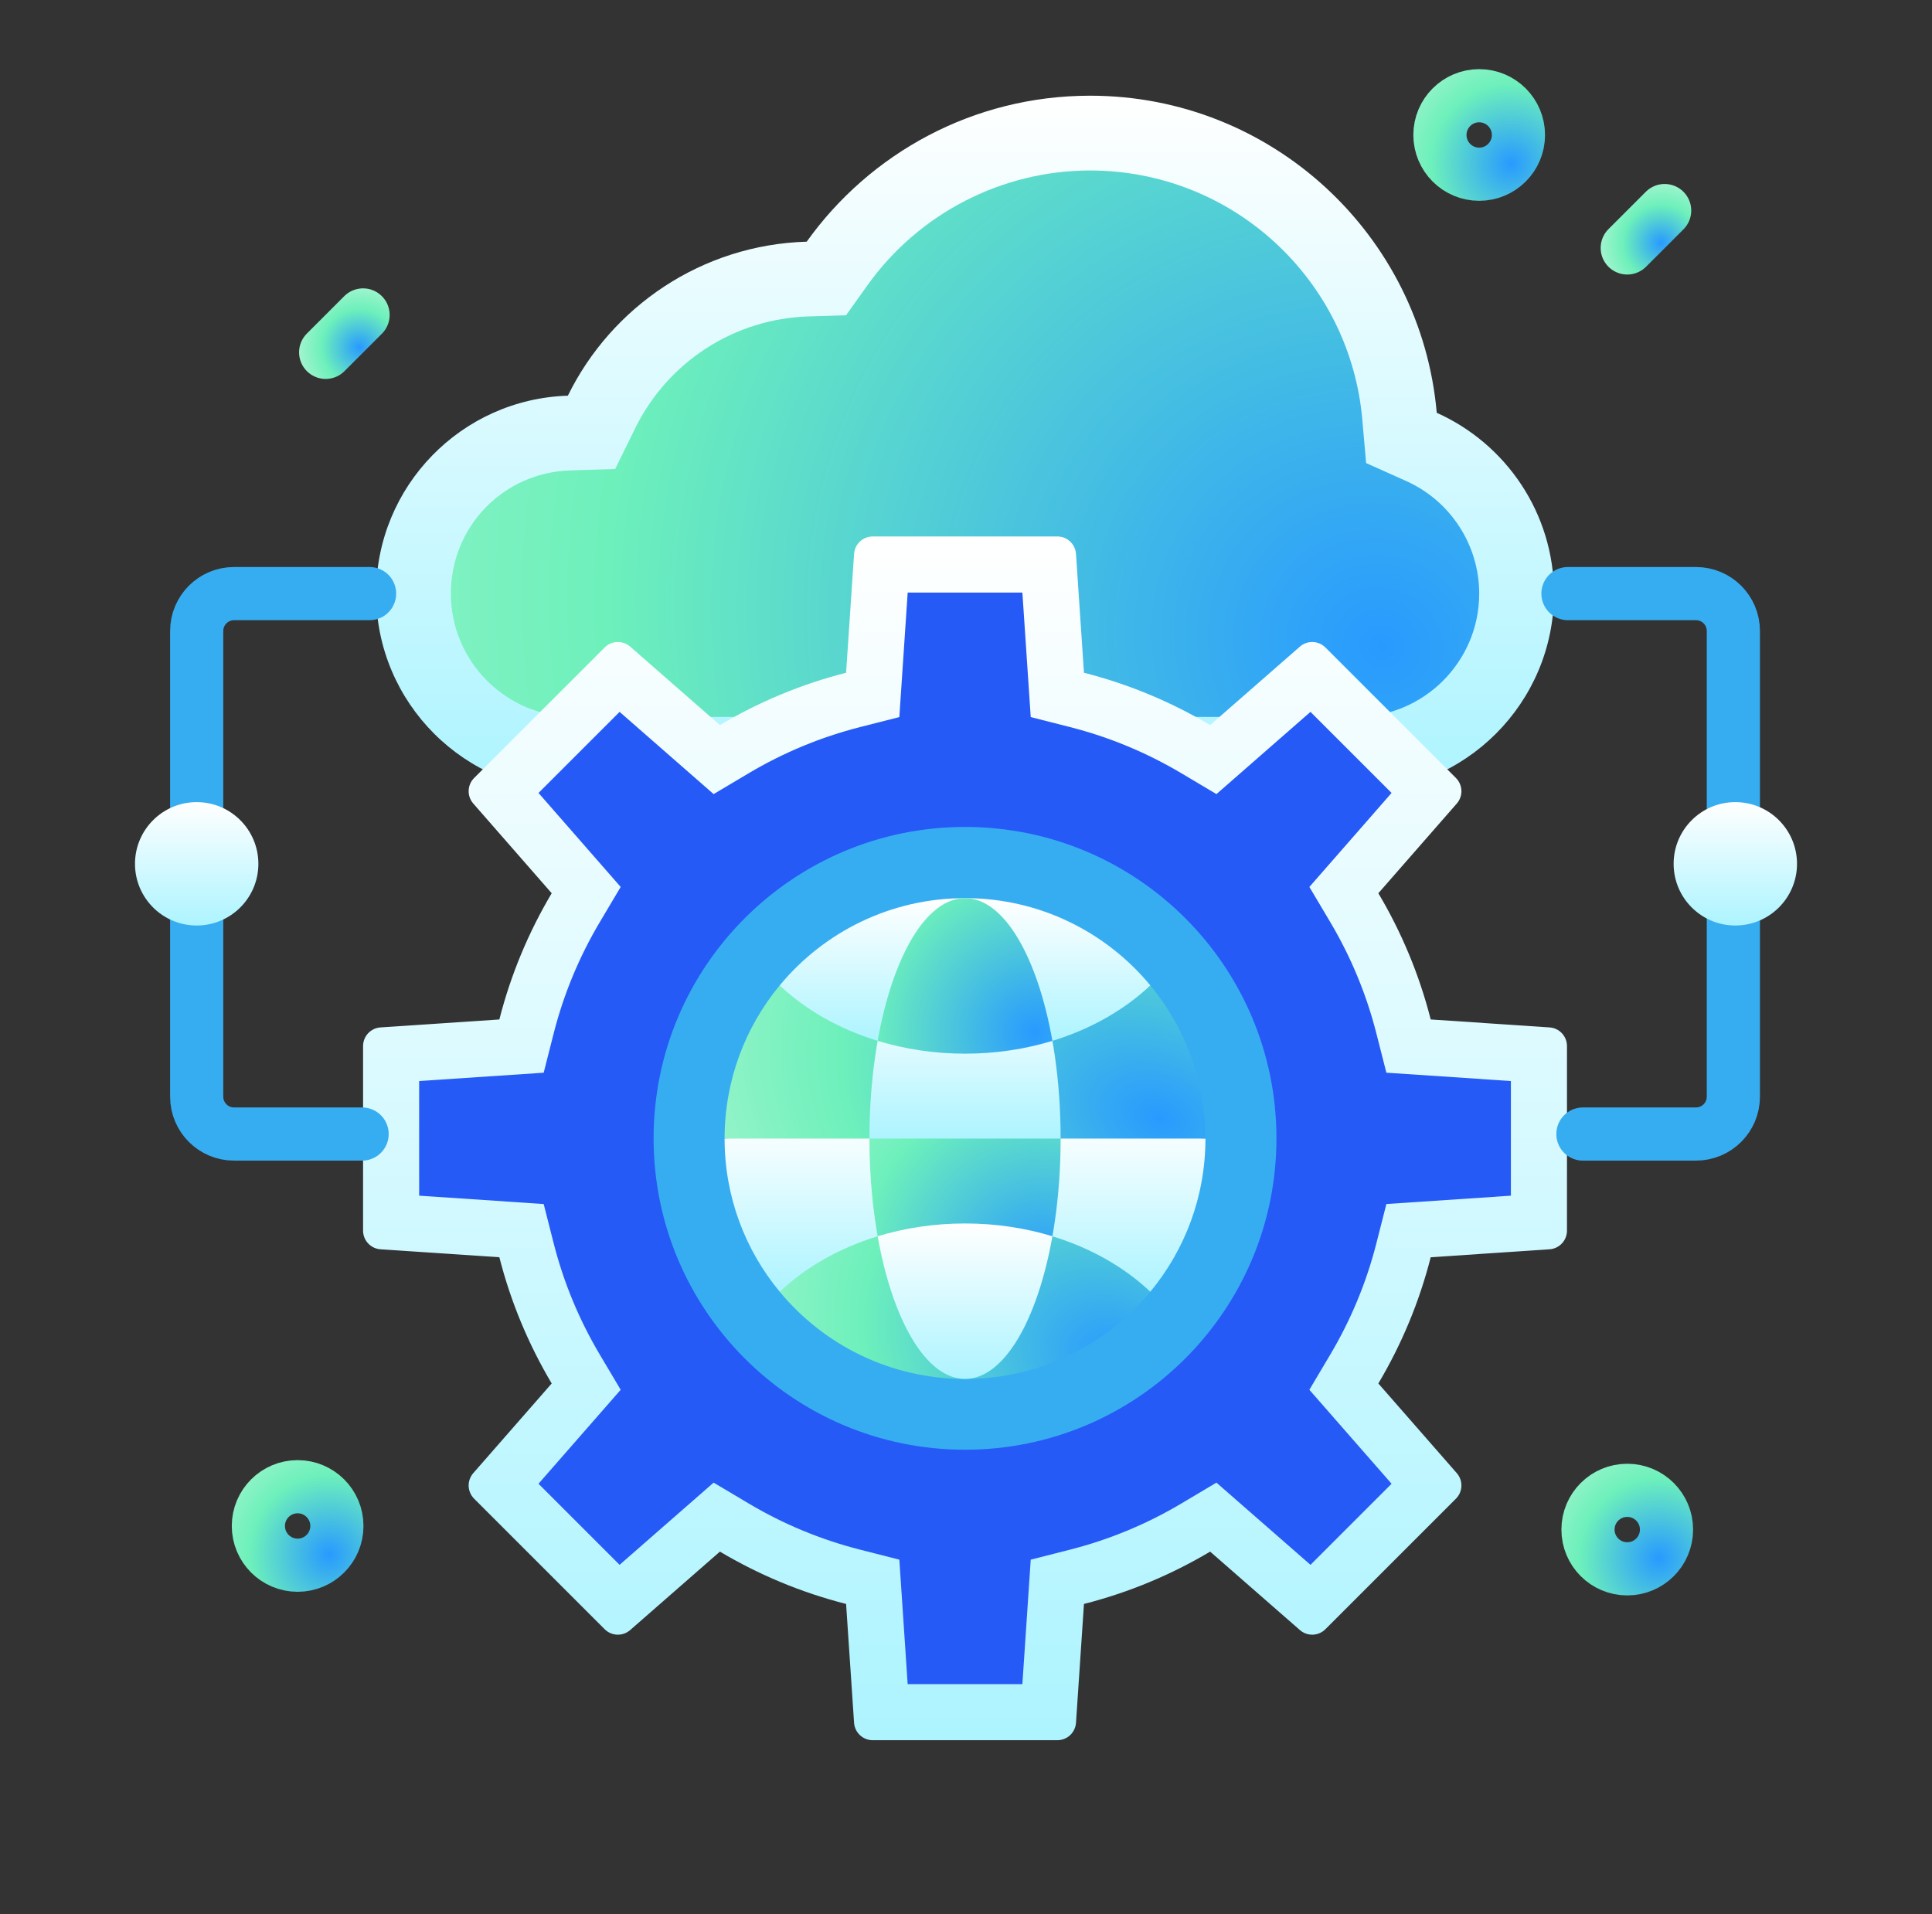
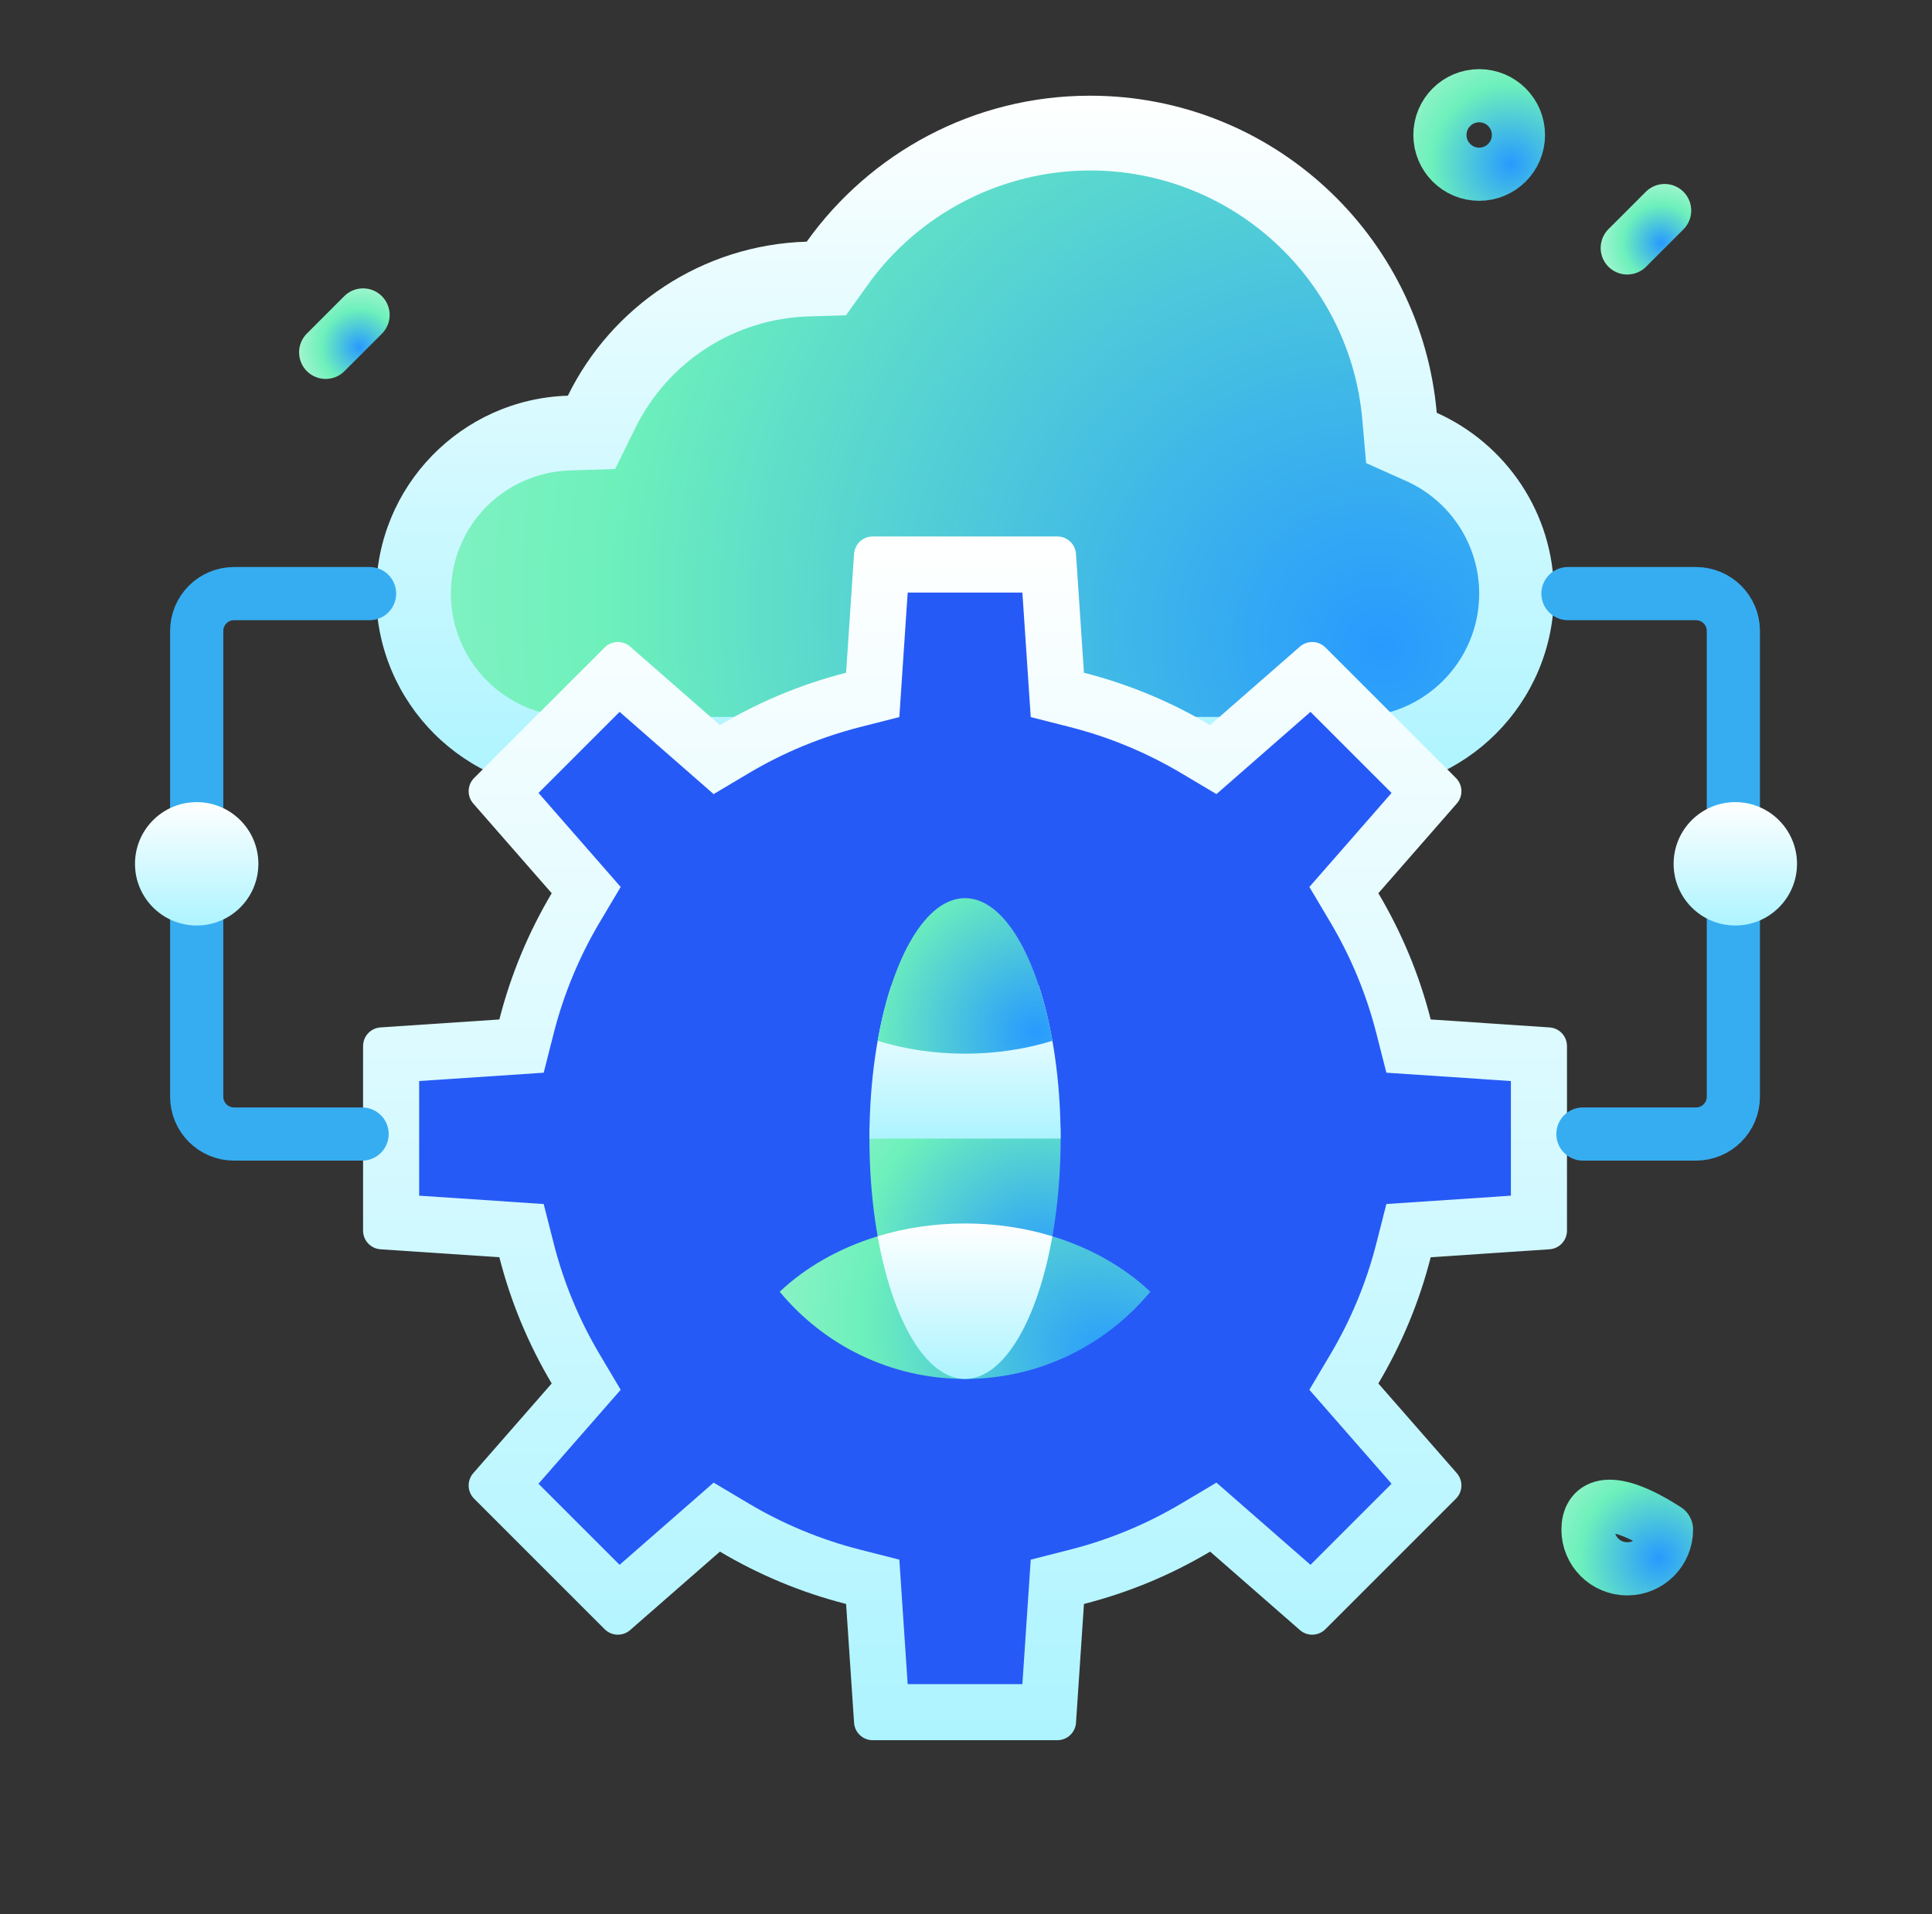
<svg xmlns="http://www.w3.org/2000/svg" width="109" height="108" viewBox="0 0 109 108" fill="none">
  <rect x="0" y="0" width="109" height="108" fill="#333333" stroke="none" />
  <g id="Frame 88">
    <g id="Group">
      <g id="Group_2">
        <g id="Group_3">
          <g id="Group_4">
            <g id="Group_5">
              <g id="Group_6">
                <g id="Group_7">
                  <path id="Vector" d="M81.059 23.292C80.177 13.264 71.758 5.4 61.502 5.4C54.908 5.4 49.074 8.65 45.513 13.636C39.589 13.812 34.498 17.308 32.038 22.327C26.031 22.516 21.219 27.441 21.219 33.494C21.219 39.666 26.222 44.67 32.395 44.67H76.497C82.669 44.67 87.673 39.666 87.673 33.494C87.673 28.947 84.957 25.037 81.059 23.292Z" fill="url(#paint0_linear_1435_51435)" />
                  <path id="Vector_2" d="M32.395 40.451C28.558 40.451 25.438 37.33 25.438 33.494C25.438 29.715 28.395 26.662 32.171 26.543L34.708 26.463L35.826 24.184C37.679 20.404 41.439 17.978 45.638 17.853L47.73 17.791L48.946 16.088C51.84 12.037 56.533 9.619 61.502 9.619C65.381 9.619 69.087 11.064 71.939 13.689C74.774 16.299 76.52 19.841 76.857 23.661L77.074 26.129L79.335 27.142C81.837 28.263 83.454 30.756 83.454 33.494C83.454 37.33 80.333 40.451 76.497 40.451H32.395Z" fill="url(#paint1_radial_1435_51435)" />
                </g>
              </g>
              <g id="Group_8">
                <path id="Vector_3" d="M87.423 57.972L80.718 57.523C80.072 54.987 79.068 52.595 77.764 50.401L82.19 45.339C82.555 44.921 82.534 44.291 82.141 43.898L74.778 36.534C74.385 36.142 73.754 36.121 73.337 36.486L68.274 40.913C66.083 39.61 63.691 38.606 61.155 37.96L60.706 31.255C60.668 30.7 60.208 30.27 59.653 30.27H49.237C48.682 30.27 48.223 30.7 48.185 31.255L47.735 37.96C45.2 38.606 42.808 39.61 40.616 40.913L35.554 36.486C35.136 36.121 34.505 36.142 34.113 36.534L26.749 43.898C26.357 44.291 26.336 44.921 26.701 45.339L31.126 50.401C29.823 52.595 28.819 54.987 28.173 57.523L21.467 57.972C20.915 58.008 20.484 58.468 20.484 59.025V69.439C20.484 69.993 20.915 70.453 21.467 70.491L28.173 70.94C28.819 73.476 29.823 75.868 31.126 78.062L26.701 83.122C26.336 83.542 26.357 84.17 26.749 84.563L34.113 91.927C34.505 92.321 35.136 92.342 35.554 91.975L40.616 87.55C42.808 88.853 45.2 89.857 47.735 90.503L48.185 97.208C48.223 97.761 48.682 98.191 49.237 98.191H59.653C60.208 98.191 60.668 97.761 60.706 97.208L61.155 90.503C63.691 89.857 66.083 88.853 68.274 87.55L73.337 91.975C73.754 92.342 74.385 92.321 74.778 91.927L82.141 84.563C82.534 84.17 82.555 83.542 82.19 83.122L77.764 78.062C79.068 75.868 80.072 73.476 80.718 70.94L87.423 70.491C87.976 70.453 88.406 69.993 88.406 69.439V59.025C88.406 58.468 87.976 58.008 87.423 57.972Z" fill="url(#paint2_linear_1435_51435)" />
                <path id="Vector_4" d="M51.209 95.027L50.739 88.003L48.516 87.437C46.311 86.875 44.197 85.999 42.233 84.83L40.261 83.657L34.956 88.295L30.381 83.72L35.018 78.418L33.846 76.445C32.677 74.478 31.8 72.364 31.239 70.16L30.674 67.937L23.648 67.466V60.997L30.674 60.527L31.239 58.304C31.8 56.1 32.677 53.985 33.846 52.018L35.018 50.046L30.381 44.742L34.956 40.167L40.261 44.807L42.233 43.634C44.197 42.465 46.311 41.589 48.516 41.027L50.739 40.461L51.21 33.434H57.681L58.152 40.461L60.375 41.027C62.579 41.589 64.693 42.465 66.657 43.634L68.63 44.807L73.935 40.167L78.51 44.742L73.873 50.046L75.044 52.018C76.213 53.985 77.09 56.1 77.651 58.304L78.217 60.527L85.242 60.997V67.466L78.217 67.937L77.651 70.16C77.09 72.364 76.213 74.478 75.044 76.445L73.872 78.418L78.51 83.72L73.935 88.295L68.629 83.657L66.657 84.83C64.693 85.999 62.58 86.875 60.375 87.437L58.152 88.003L57.681 95.027H51.209Z" fill="#265AF6" />
-                 <path id="Vector_5" d="M54.445 46.66C44.742 46.66 36.875 54.527 36.875 64.23C36.875 73.934 44.741 81.8 54.445 81.8C64.149 81.8 72.015 73.934 72.015 64.23C72.015 54.527 64.149 46.66 54.445 46.66Z" fill="#37ADF1" />
              </g>
            </g>
            <g id="Group_9">
              <path id="Vector_6" d="M88.461 33.494H95.684C96.849 33.494 97.793 34.438 97.793 35.603V61.879C97.793 63.044 96.849 63.988 95.684 63.988H89.305" stroke="#37ADF1" stroke-width="3" stroke-miterlimit="10" stroke-linecap="round" stroke-linejoin="round" />
              <path id="Vector_7" d="M20.851 33.494H13.206C12.041 33.494 11.097 34.438 11.097 35.603V61.879C11.097 63.044 12.041 63.988 13.206 63.988H20.429" stroke="#37ADF1" stroke-width="3" stroke-miterlimit="10" stroke-linecap="round" stroke-linejoin="round" />
            </g>
            <g id="Group_10">
              <g id="Group_11">
                <g id="Group_12">
                  <path id="Vector_8" d="M97.903 52.221C99.826 52.221 101.384 50.663 101.384 48.741C101.384 46.819 99.826 45.26 97.903 45.26C95.981 45.26 94.423 46.819 94.423 48.741C94.423 50.663 95.981 52.221 97.903 52.221Z" fill="url(#paint3_linear_1435_51435)" />
                </g>
              </g>
              <g id="Group_13">
                <g id="Group_14">
                  <path id="Vector_9" d="M11.097 52.221C13.019 52.221 14.577 50.663 14.577 48.741C14.577 46.819 13.019 45.26 11.097 45.26C9.174 45.26 7.616 46.819 7.616 48.741C7.616 50.663 9.174 52.221 11.097 52.221Z" fill="url(#paint4_linear_1435_51435)" />
                </g>
              </g>
            </g>
            <g id="Group_15">
              <g id="Group_16">
-                 <path id="Vector_10" d="M68.009 64.243C68.009 67.527 66.842 70.539 64.899 72.885H43.989C42.046 70.539 40.88 67.527 40.88 64.243L54.376 63.188L68.009 64.243Z" fill="url(#paint5_linear_1435_51435)" />
                <path id="Vector_11" d="M59.839 64.243C59.839 67.527 59.375 70.539 58.603 72.885H50.288C49.516 70.539 49.052 67.527 49.052 64.243C49.052 64.028 49.054 63.815 49.058 63.604L54.376 63.188L59.833 63.61C59.837 63.821 59.839 64.03 59.839 64.243Z" fill="url(#paint6_radial_1435_51435)" />
-                 <path id="Vector_12" d="M68.009 64.243H59.839L54.5 63.188L49.052 64.243H40.88C40.88 60.961 42.048 57.949 43.989 55.601H64.899C66.84 57.949 68.009 60.961 68.009 64.243Z" fill="url(#paint7_radial_1435_51435)" />
                <path id="Vector_13" d="M59.839 64.243H49.052C49.052 60.961 49.516 57.949 50.288 55.601H58.603C59.375 57.949 59.839 60.961 59.839 64.243Z" fill="url(#paint8_linear_1435_51435)" />
                <g id="Group_17">
                  <path id="Vector_14" d="M59.374 69.757C61.543 70.419 63.44 71.506 64.899 72.886C62.41 75.892 58.652 77.806 54.444 77.806C50.24 77.806 46.479 75.892 43.99 72.886C45.45 71.506 47.347 70.419 49.515 69.757L59.374 69.757Z" fill="url(#paint9_radial_1435_51435)" />
-                   <path id="Vector_15" d="M59.374 58.73C61.543 58.067 63.44 56.98 64.899 55.6C62.413 52.594 58.652 50.678 54.444 50.678C50.237 50.678 46.479 52.594 43.99 55.6C45.45 56.98 47.347 58.067 49.515 58.729L59.374 58.73Z" fill="url(#paint10_linear_1435_51435)" />
                </g>
              </g>
              <g id="Group_18">
                <path id="Vector_16" d="M49.515 69.756C51.044 69.29 52.706 69.034 54.445 69.034C56.183 69.034 57.848 69.29 59.375 69.756C58.534 74.499 56.642 77.806 54.445 77.806C52.247 77.806 50.356 74.499 49.515 69.756Z" fill="url(#paint11_linear_1435_51435)" />
                <path id="Vector_17" d="M49.515 58.73C50.356 53.985 52.247 50.678 54.445 50.678C56.642 50.678 58.534 53.985 59.375 58.73C57.848 59.196 56.183 59.453 54.445 59.453C52.706 59.453 51.044 59.196 49.515 58.73Z" fill="url(#paint12_radial_1435_51435)" />
              </g>
            </g>
          </g>
        </g>
-         <path id="Vector_18" d="M16.792 88.317C18.015 88.317 19.007 87.326 19.007 86.102C19.007 84.879 18.015 83.888 16.792 83.888C15.569 83.888 14.577 84.879 14.577 86.102C14.577 87.326 15.569 88.317 16.792 88.317Z" stroke="url(#paint13_radial_1435_51435)" stroke-width="3" stroke-miterlimit="10" stroke-linecap="round" stroke-linejoin="round" />
        <path id="Vector_19" d="M83.453 9.831C84.676 9.831 85.668 8.839 85.668 7.616C85.668 6.393 84.676 5.401 83.453 5.401C82.23 5.401 81.238 6.393 81.238 7.616C81.238 8.839 82.23 9.831 83.453 9.831Z" stroke="url(#paint14_radial_1435_51435)" stroke-width="3" stroke-miterlimit="10" stroke-linecap="round" stroke-linejoin="round" />
-         <path id="Vector_20" d="M91.807 88.521C93.03 88.521 94.022 87.53 94.022 86.306C94.022 85.083 93.03 84.092 91.807 84.092C90.583 84.092 89.592 85.083 89.592 86.306C89.592 87.53 90.583 88.521 91.807 88.521Z" stroke="url(#paint15_radial_1435_51435)" stroke-width="3" stroke-miterlimit="10" stroke-linecap="round" stroke-linejoin="round" />
+         <path id="Vector_20" d="M91.807 88.521C93.03 88.521 94.022 87.53 94.022 86.306C90.583 84.092 89.592 85.083 89.592 86.306C89.592 87.53 90.583 88.521 91.807 88.521Z" stroke="url(#paint15_radial_1435_51435)" stroke-width="3" stroke-miterlimit="10" stroke-linecap="round" stroke-linejoin="round" />
        <path id="Vector_21" d="M93.916 11.881L91.807 13.99" stroke="url(#paint16_radial_1435_51435)" stroke-width="3" stroke-miterlimit="10" stroke-linecap="round" stroke-linejoin="round" />
        <path id="Vector_22" d="M20.483 17.771L18.374 19.881" stroke="url(#paint17_radial_1435_51435)" stroke-width="3" stroke-miterlimit="10" stroke-linecap="round" stroke-linejoin="round" />
      </g>
    </g>
  </g>
  <defs>
    <linearGradient id="paint0_linear_1435_51435" x1="54.446" y1="5.4" x2="54.446" y2="44.67" gradientUnits="userSpaceOnUse">
      <stop stop-color="white" />
      <stop offset="1" stop-color="#ADF4FF" />
    </linearGradient>
    <radialGradient id="paint1_radial_1435_51435" cx="0" cy="0" r="1" gradientUnits="userSpaceOnUse" gradientTransform="translate(77.887 36.247) rotate(-146.641) scale(94.018 88.35)">
      <stop stop-color="#289AFF" />
      <stop offset="0.47" stop-color="#6DF0BB" />
      <stop offset="1" stop-color="#CEF9DE" />
    </radialGradient>
    <linearGradient id="paint2_linear_1435_51435" x1="54.445" y1="30.27" x2="54.445" y2="98.191" gradientUnits="userSpaceOnUse">
      <stop stop-color="white" />
      <stop offset="1" stop-color="#ADF4FF" />
    </linearGradient>
    <linearGradient id="paint3_linear_1435_51435" x1="97.903" y1="45.26" x2="97.903" y2="52.221" gradientUnits="userSpaceOnUse">
      <stop stop-color="white" />
      <stop offset="1" stop-color="#ADF4FF" />
    </linearGradient>
    <linearGradient id="paint4_linear_1435_51435" x1="11.097" y1="45.26" x2="11.097" y2="52.221" gradientUnits="userSpaceOnUse">
      <stop stop-color="white" />
      <stop offset="1" stop-color="#ADF4FF" />
    </linearGradient>
    <linearGradient id="paint5_linear_1435_51435" x1="54.444" y1="63.188" x2="54.444" y2="72.885" gradientUnits="userSpaceOnUse">
      <stop stop-color="white" />
      <stop offset="1" stop-color="#ADF4FF" />
    </linearGradient>
    <radialGradient id="paint6_radial_1435_51435" cx="0" cy="0" r="1" gradientUnits="userSpaceOnUse" gradientTransform="translate(58.804 71.563) rotate(-131.924) scale(21.853 22.227)">
      <stop stop-color="#289AFF" />
      <stop offset="0.47" stop-color="#6DF0BB" />
      <stop offset="1" stop-color="#CEF9DE" />
    </radialGradient>
    <radialGradient id="paint7_radial_1435_51435" cx="0" cy="0" r="1" gradientUnits="userSpaceOnUse" gradientTransform="translate(65.405 63.065) rotate(-158.464) scale(39.475 27.579)">
      <stop stop-color="#289AFF" />
      <stop offset="0.47" stop-color="#6DF0BB" />
      <stop offset="1" stop-color="#CEF9DE" />
    </radialGradient>
    <linearGradient id="paint8_linear_1435_51435" x1="54.445" y1="55.601" x2="54.445" y2="64.243" gradientUnits="userSpaceOnUse">
      <stop stop-color="white" />
      <stop offset="1" stop-color="#ADF4FF" />
    </linearGradient>
    <radialGradient id="paint9_radial_1435_51435" cx="0" cy="0" r="1" gradientUnits="userSpaceOnUse" gradientTransform="translate(62.892 76.709) rotate(-154.503) scale(31.354 24.926)">
      <stop stop-color="#289AFF" />
      <stop offset="0.47" stop-color="#6DF0BB" />
      <stop offset="1" stop-color="#CEF9DE" />
    </radialGradient>
    <linearGradient id="paint10_linear_1435_51435" x1="54.444" y1="50.678" x2="54.444" y2="58.73" gradientUnits="userSpaceOnUse">
      <stop stop-color="white" />
      <stop offset="1" stop-color="#ADF4FF" />
    </linearGradient>
    <linearGradient id="paint11_linear_1435_51435" x1="54.445" y1="69.034" x2="54.445" y2="77.806" gradientUnits="userSpaceOnUse">
      <stop stop-color="white" />
      <stop offset="1" stop-color="#ADF4FF" />
    </linearGradient>
    <radialGradient id="paint12_radial_1435_51435" cx="0" cy="0" r="1" gradientUnits="userSpaceOnUse" gradientTransform="translate(58.428 58.256) rotate(-132.21) scale(19.864 20.225)">
      <stop stop-color="#289AFF" />
      <stop offset="0.47" stop-color="#6DF0BB" />
      <stop offset="1" stop-color="#CEF9DE" />
    </radialGradient>
    <radialGradient id="paint13_radial_1435_51435" cx="0" cy="0" r="1" gradientUnits="userSpaceOnUse" gradientTransform="translate(18.582 87.713) rotate(-128.911) scale(9.546)">
      <stop stop-color="#289AFF" />
      <stop offset="0.47" stop-color="#6DF0BB" />
      <stop offset="1" stop-color="#CEF9DE" />
    </radialGradient>
    <radialGradient id="paint14_radial_1435_51435" cx="0" cy="0" r="1" gradientUnits="userSpaceOnUse" gradientTransform="translate(85.243 9.227) rotate(-128.911) scale(9.546)">
      <stop stop-color="#289AFF" />
      <stop offset="0.47" stop-color="#6DF0BB" />
      <stop offset="1" stop-color="#CEF9DE" />
    </radialGradient>
    <radialGradient id="paint15_radial_1435_51435" cx="0" cy="0" r="1" gradientUnits="userSpaceOnUse" gradientTransform="translate(93.596 87.917) rotate(-128.911) scale(9.546)">
      <stop stop-color="#289AFF" />
      <stop offset="0.47" stop-color="#6DF0BB" />
      <stop offset="1" stop-color="#CEF9DE" />
    </radialGradient>
    <radialGradient id="paint16_radial_1435_51435" cx="0" cy="0" r="1" gradientUnits="userSpaceOnUse" gradientTransform="translate(93.714 13.703) rotate(-128.911) scale(4.545)">
      <stop stop-color="#289AFF" />
      <stop offset="0.47" stop-color="#6DF0BB" />
      <stop offset="1" stop-color="#CEF9DE" />
    </radialGradient>
    <radialGradient id="paint17_radial_1435_51435" cx="0" cy="0" r="1" gradientUnits="userSpaceOnUse" gradientTransform="translate(20.281 19.593) rotate(-128.911) scale(4.545)">
      <stop stop-color="#289AFF" />
      <stop offset="0.47" stop-color="#6DF0BB" />
      <stop offset="1" stop-color="#CEF9DE" />
    </radialGradient>
  </defs>
</svg>